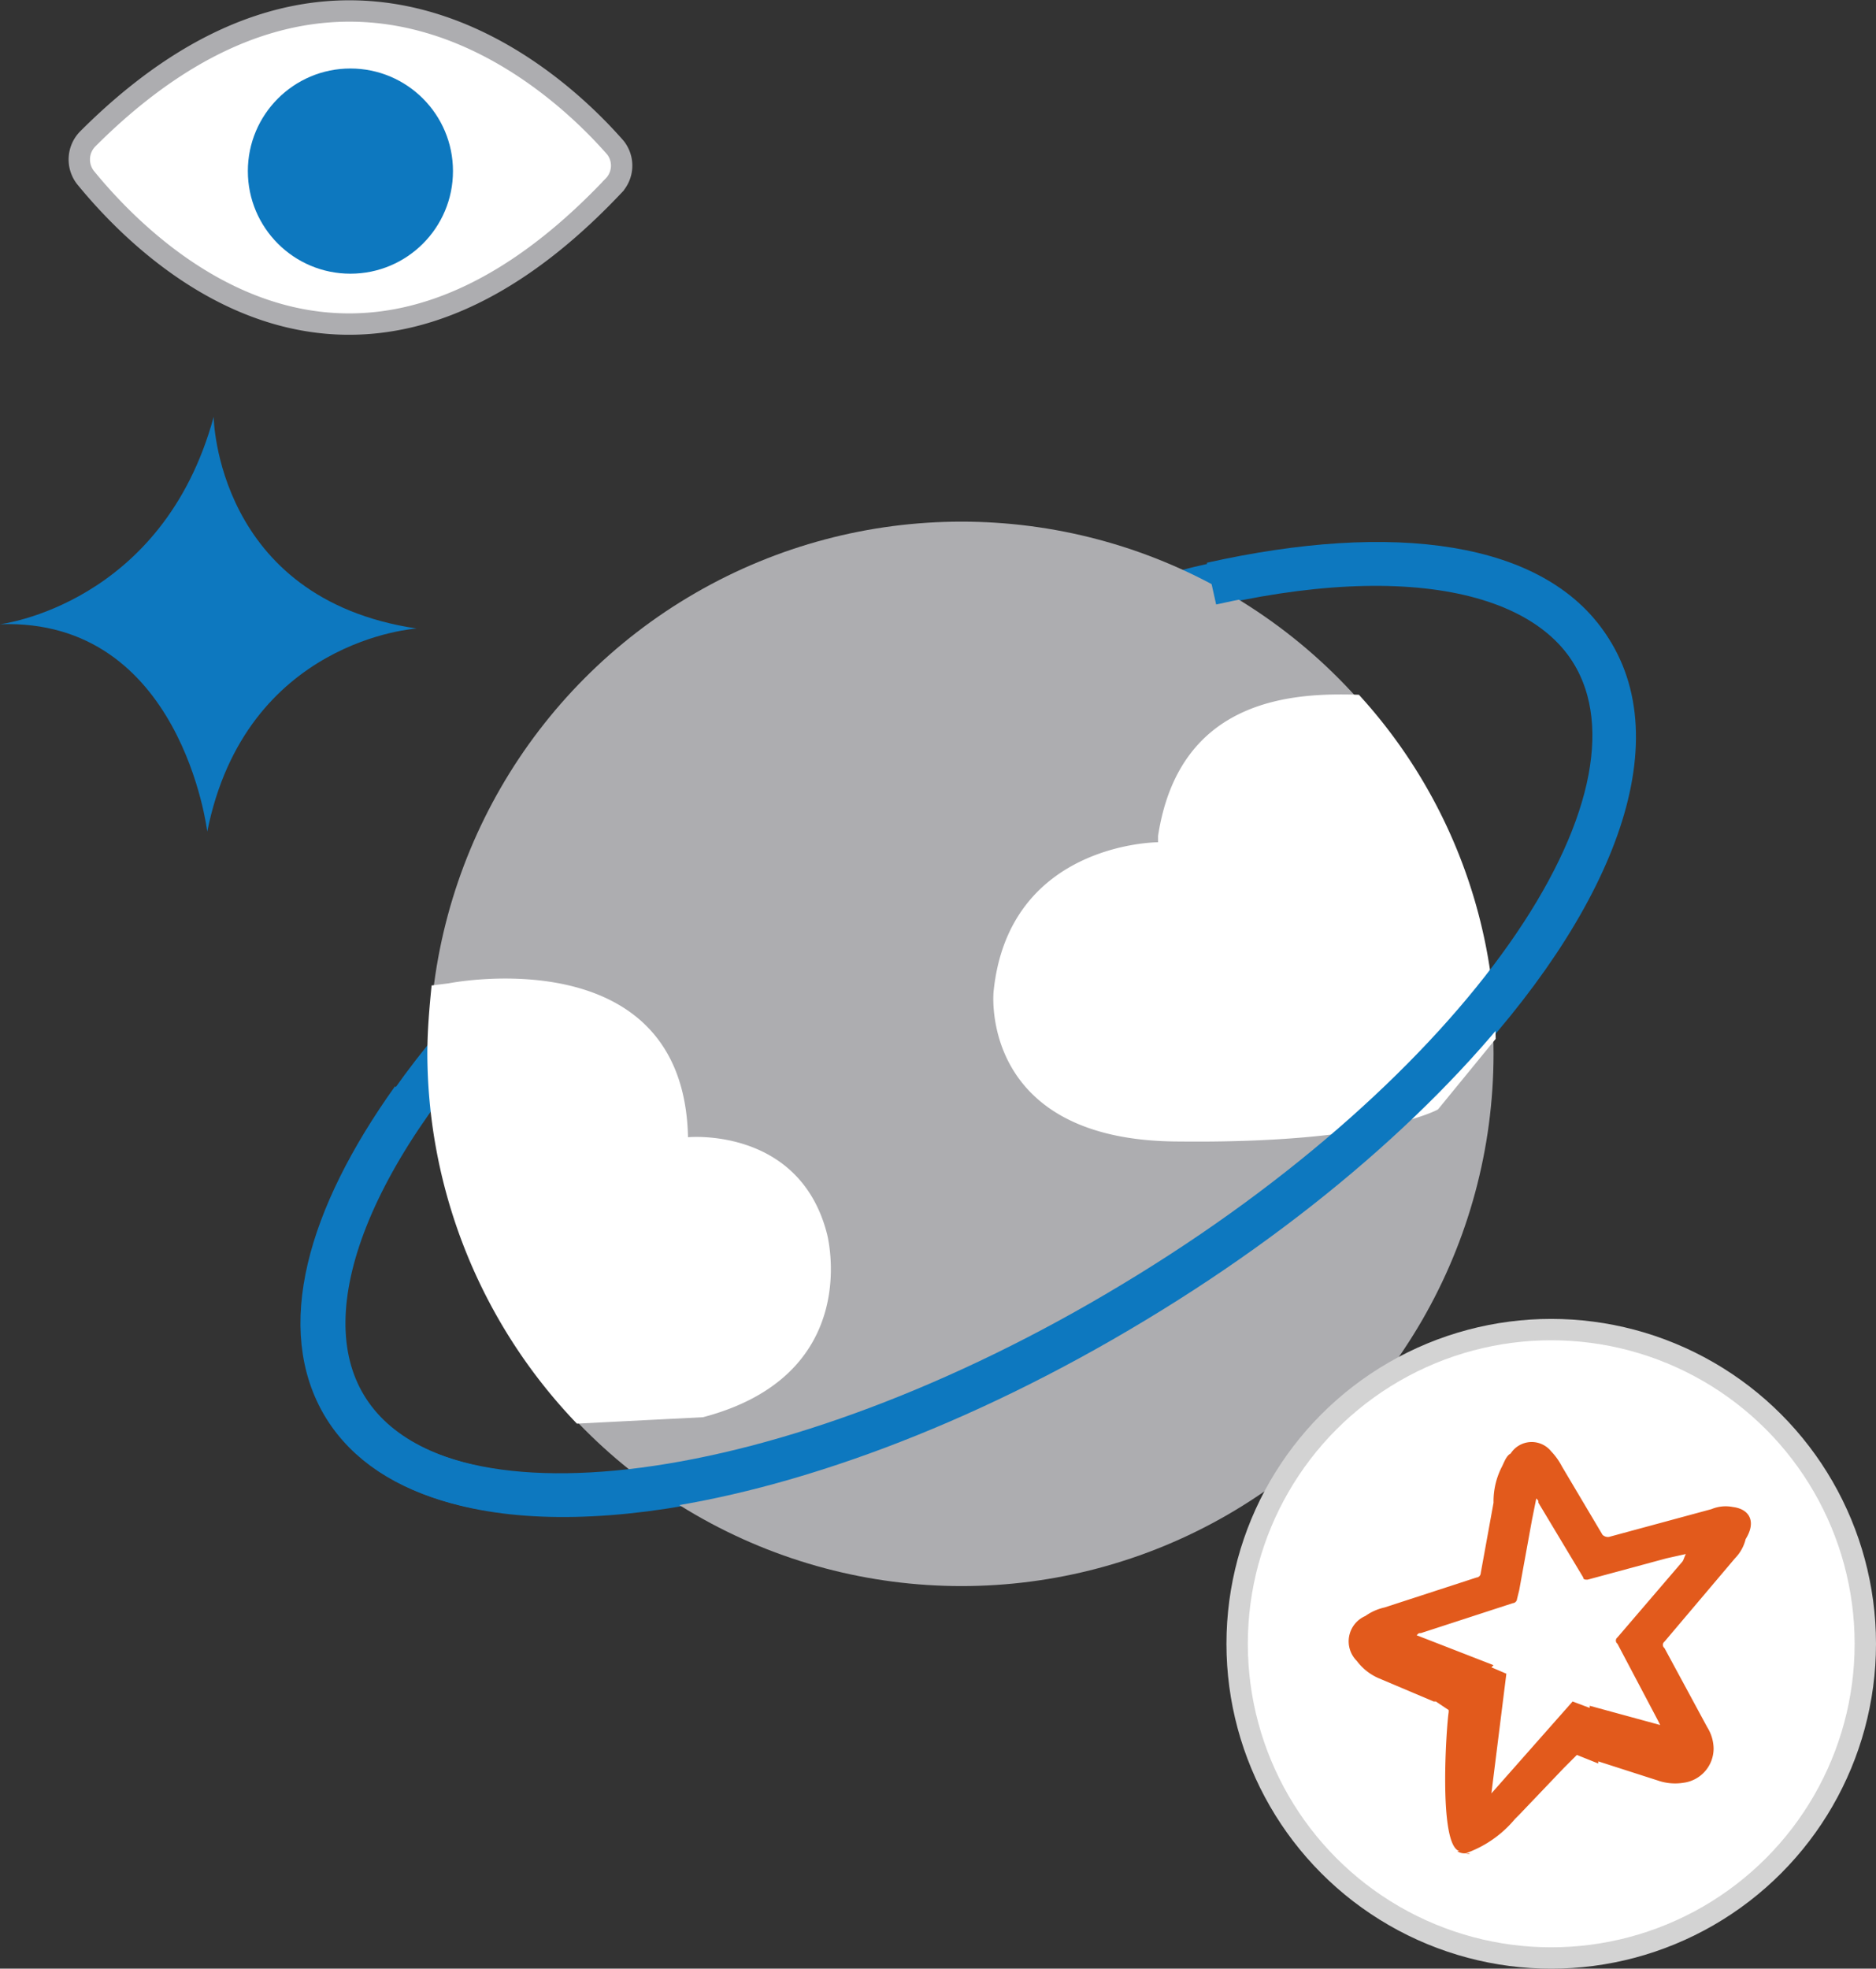
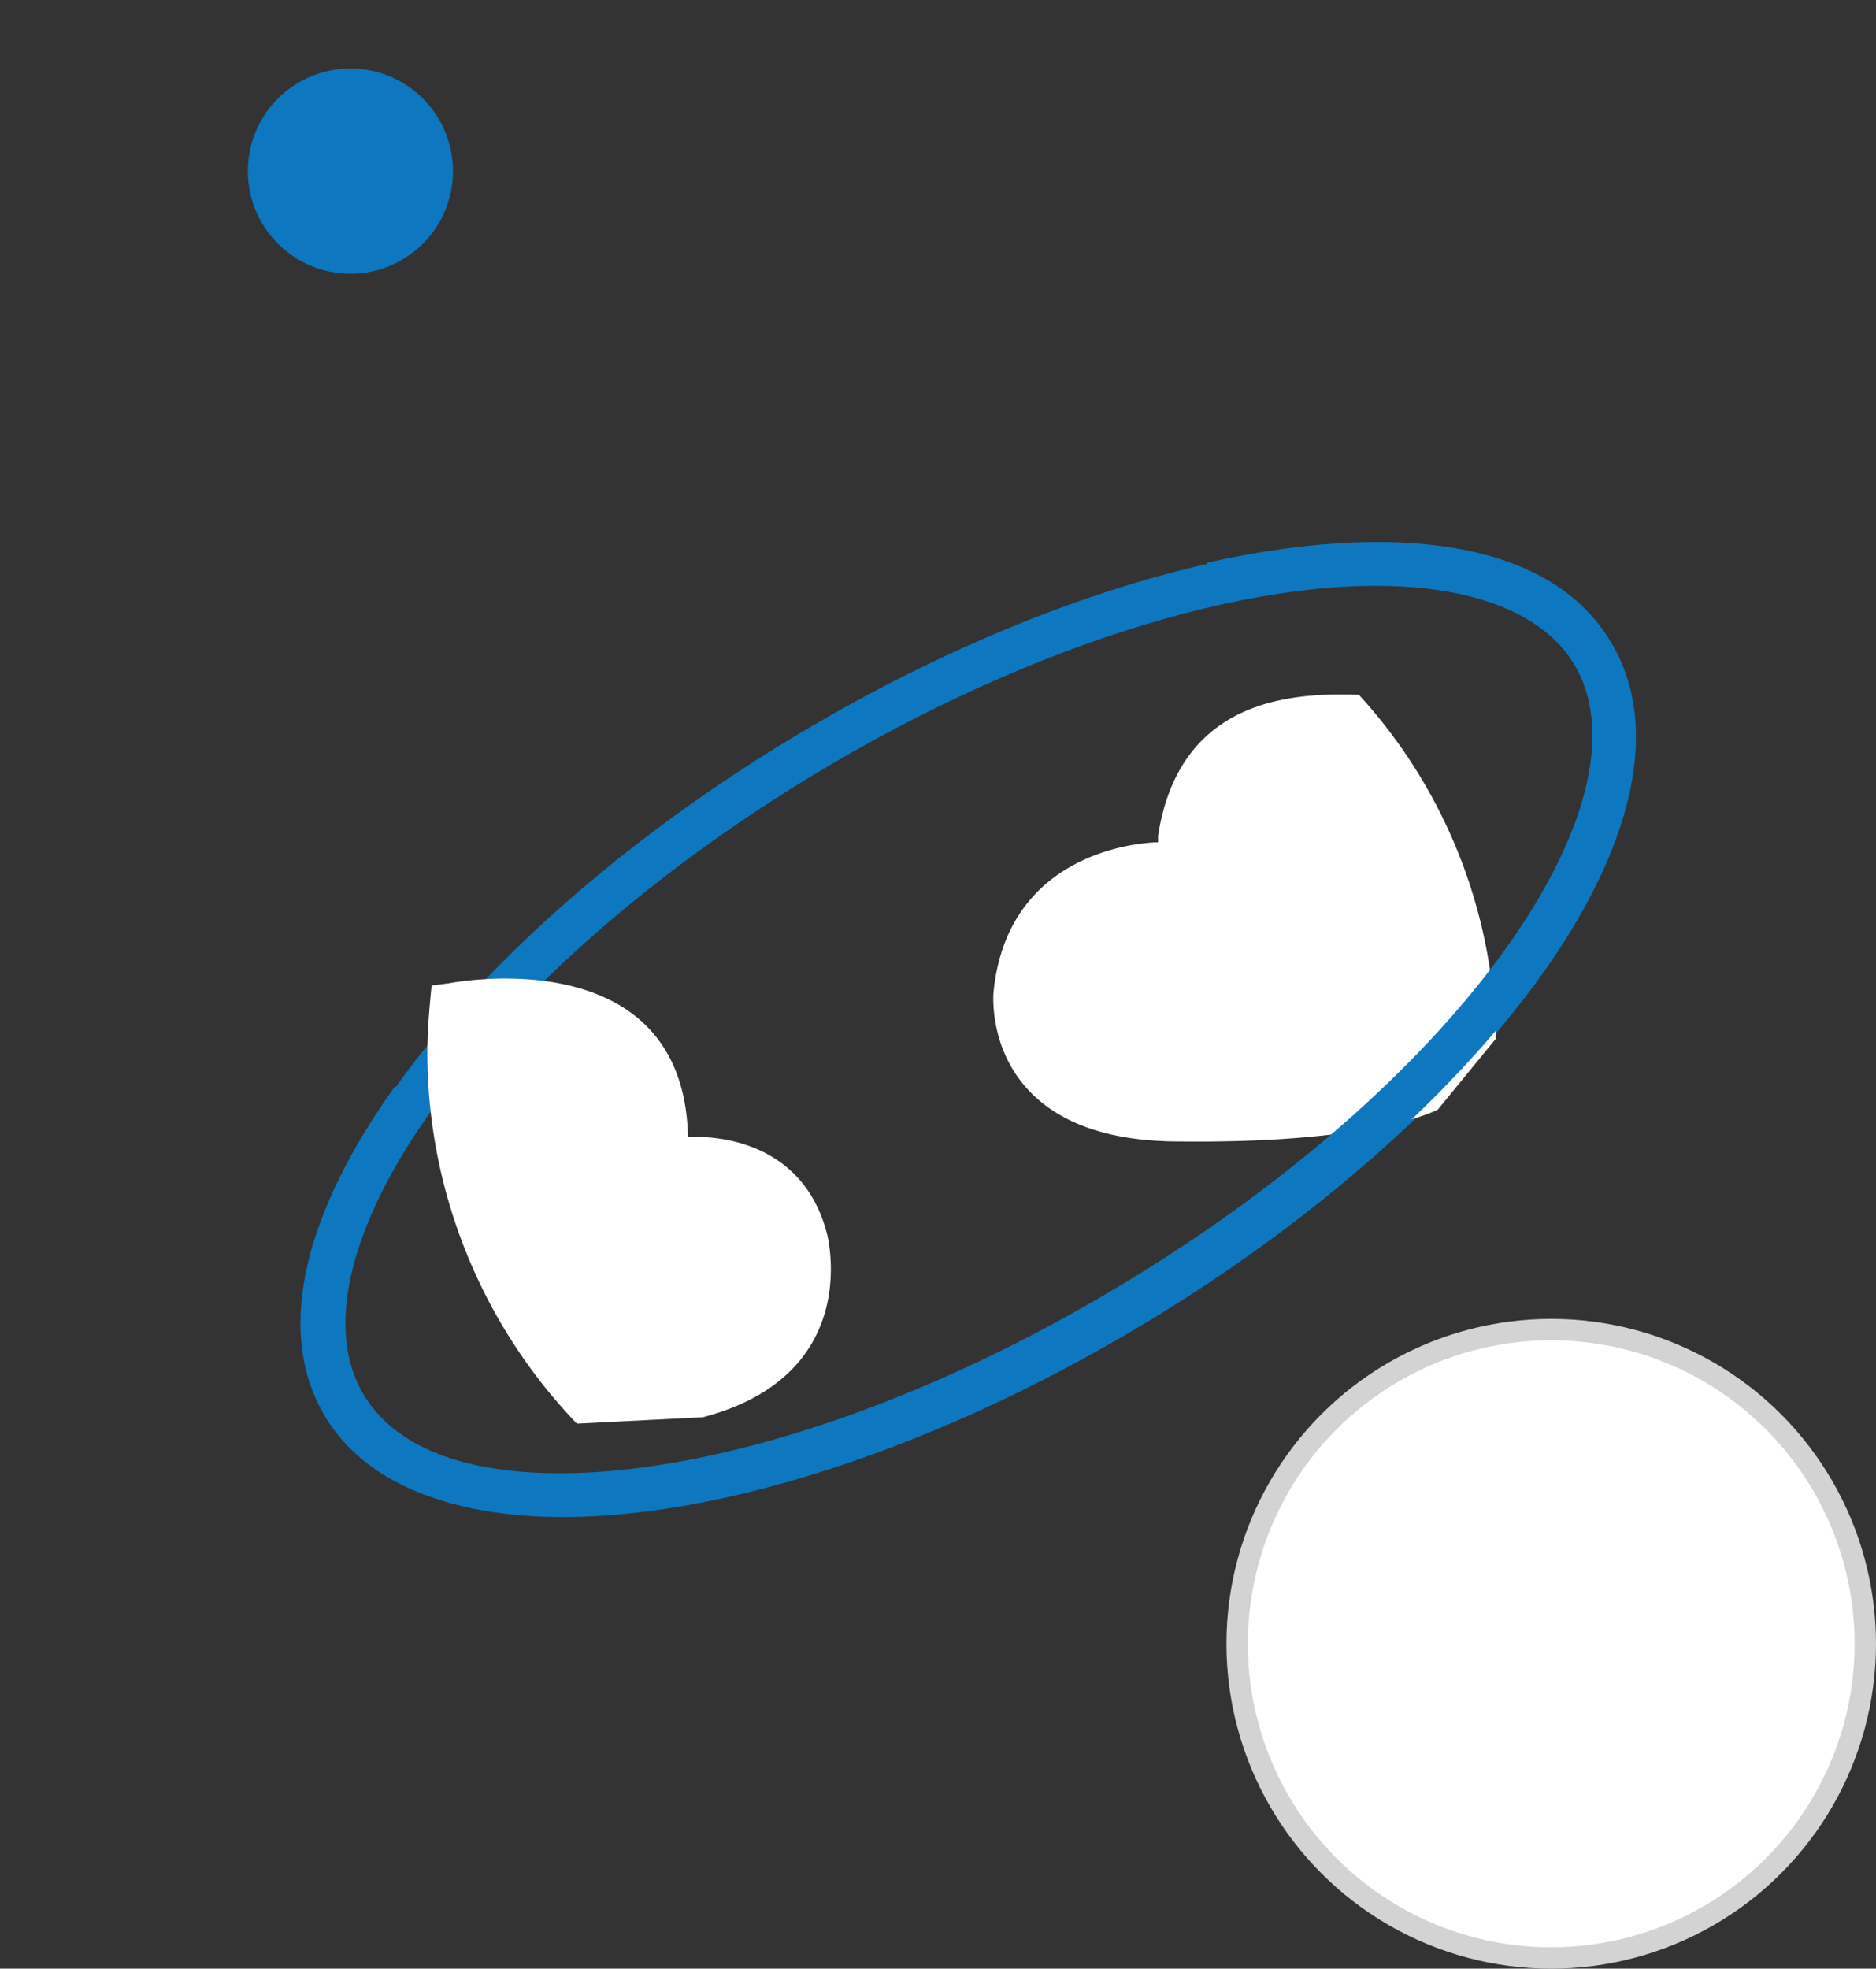
<svg xmlns="http://www.w3.org/2000/svg" width="87.8" height="92.104" viewBox="0 0 87.8 92.104">
  <rect x="0" y="0" width="87.8" height="92.104" fill="#333333" stroke="none" />
  <g id="Group_7230" data-name="Group 7230" transform="translate(-1247.351 -4345.44)">
-     <path id="Path_7107" data-name="Path 7107" d="M37,11.3c-2.8-3.2-12.7-12.4-24.7-.4a1.374,1.374,0,0,0-.1,1.8c2.7,3.3,12.4,13.4,24.7.4A1.358,1.358,0,0,0,37,11.3Z" transform="translate(1239.151 4341.045)" fill="#fff" stroke="#adadb0" stroke-miterlimit="10" stroke-width="1" />
    <circle id="Ellipse_2296" data-name="Ellipse 2296" cx="4.8" cy="4.8" r="4.8" transform="translate(1258.951 4348.645)" fill="#0d78bf" />
    <ellipse id="Ellipse_2297" data-name="Ellipse 2297" cx="34.1" cy="15" rx="34.1" ry="15" transform="matrix(0.856, -0.516, 0.516, 0.856, 1255.789, 4398.388)" fill="none" stroke="#0d78bf" stroke-miterlimit="10.002" stroke-width="2" />
-     <circle id="Ellipse_2298" data-name="Ellipse 2298" cx="24.9" cy="24.9" r="24.9" transform="translate(1267.451 4369.845)" fill="#adadb0" />
    <path id="Path_7108" data-name="Path 7108" d="M35.2,71l5.9-.3c7.6-2,5.8-8.6,5.8-8.6-1.3-5-6.5-4.5-6.5-4.5-.2-9.4-11.2-7.2-11.2-7.2l-.8.1c-.1,1-.2,2.1-.2,3.2A25.1,25.1,0,0,0,35.2,71Z" transform="translate(1239.151 4341.045)" fill="#fff" />
    <path id="Path_7109" data-name="Path 7109" d="M62.4,43.5v.3s-7,0-7.7,7c0,0-.7,7,8.7,7,9.3.1,12.1-1.5,12.1-1.5L78.2,53a24.425,24.425,0,0,0-6.4-16.1C68.8,36.8,63.4,37,62.4,43.5Z" transform="translate(1239.151 4341.045)" fill="#fff" />
    <path id="Path_7110" data-name="Path 7110" d="M64.9,31.7c8.5-1.9,15.3-1,17.8,3.2C87,42,77.4,55.6,61.3,65.3c-16.2,9.8-32.7,11.9-37,4.9-2.2-3.6-.8-8.8,3.2-14.4" transform="translate(1239.151 4341.045)" fill="none" stroke="#0d78bf" stroke-miterlimit="10" stroke-width="2" />
-     <path id="Path_7111" data-name="Path 7111" d="M18.2,23.9s.1,8.5,9.5,9.9c0,0-8,.5-9.8,9.5,0,0-1.2-10-9.7-9.7C8.2,33.6,15.8,32.7,18.2,23.9Z" transform="translate(1239.151 4341.045)" fill="#0d78bf" />
    <path id="Path_7112" data-name="Path 7112" d="M83.3,71a9.422,9.422,0,0,0,8.5,8.9s-7.2.4-8.8,8.5c0,0-1.1-9-8.8-8.7A11.366,11.366,0,0,0,83.3,71Z" transform="translate(1239.151 4341.045)" fill="#0d78bf" />
    <g id="Group_6802" data-name="Group 6802" transform="translate(1239.151 4341.045)">
      <circle id="Ellipse_2299" data-name="Ellipse 2299" cx="14.7" cy="14.7" r="14.7" transform="translate(66.1 66.6)" fill="#fff" stroke="#d3d3d3" stroke-miterlimit="10" stroke-width="1" />
-       <path id="Path_7113" data-name="Path 7113" d="M89.3,74.9a1.729,1.729,0,0,0-1,.1l-4.8,1.3a.367.367,0,0,1-.3-.1L81.3,73a3.039,3.039,0,0,0-.5-.7,1.17,1.17,0,0,0-1.9.1c-.2.1-.3.4-.4.6a3.533,3.533,0,0,0-.4,1.7L77.5,78a.215.215,0,0,1-.2.2L73,79.6a2.471,2.471,0,0,0-.9.4,1.291,1.291,0,0,0-.4,2.1,2.539,2.539,0,0,0,1,.8L75.3,84h.1l.6.4v.1c-.1.6-.5,6.2.5,6.5h-.1a.584.584,0,0,0,.4.1c.3.1.2,0,0,0a5.277,5.277,0,0,0,2.3-1.6l.2-.2,2.1-2.2.6-.6,1,.4v-.1l2.8.9a2.462,2.462,0,0,0,1.2.1,1.617,1.617,0,0,0,1.4-1.6,1.929,1.929,0,0,0-.3-1l-2-3.7a.188.188,0,0,1,0-.3l3.3-3.9a1.934,1.934,0,0,0,.5-.9C90.4,75.6,90.1,75,89.3,74.9Zm-2.4,2.6-3,3.5a.188.188,0,0,0,0,.3l1.9,3.6.1.2-3.3-.9v.1l.1.4-.1-.4-.8-.3L78,88.3l.7-5.6-.7-.3h0l.1-.1-3.6-1.4c.1-.1.1-.1.2-.1L79,79.4a.215.215,0,0,0,.2-.2l.1-.4.6-3.3.2-1c.1.1.1.1.1.2l2.1,3.5c0,.1.1.1.2.1l3.7-1,.9-.2C87,77.3,87,77.4,86.9,77.5Z" fill="#e25a1c" />
    </g>
  </g>
</svg>